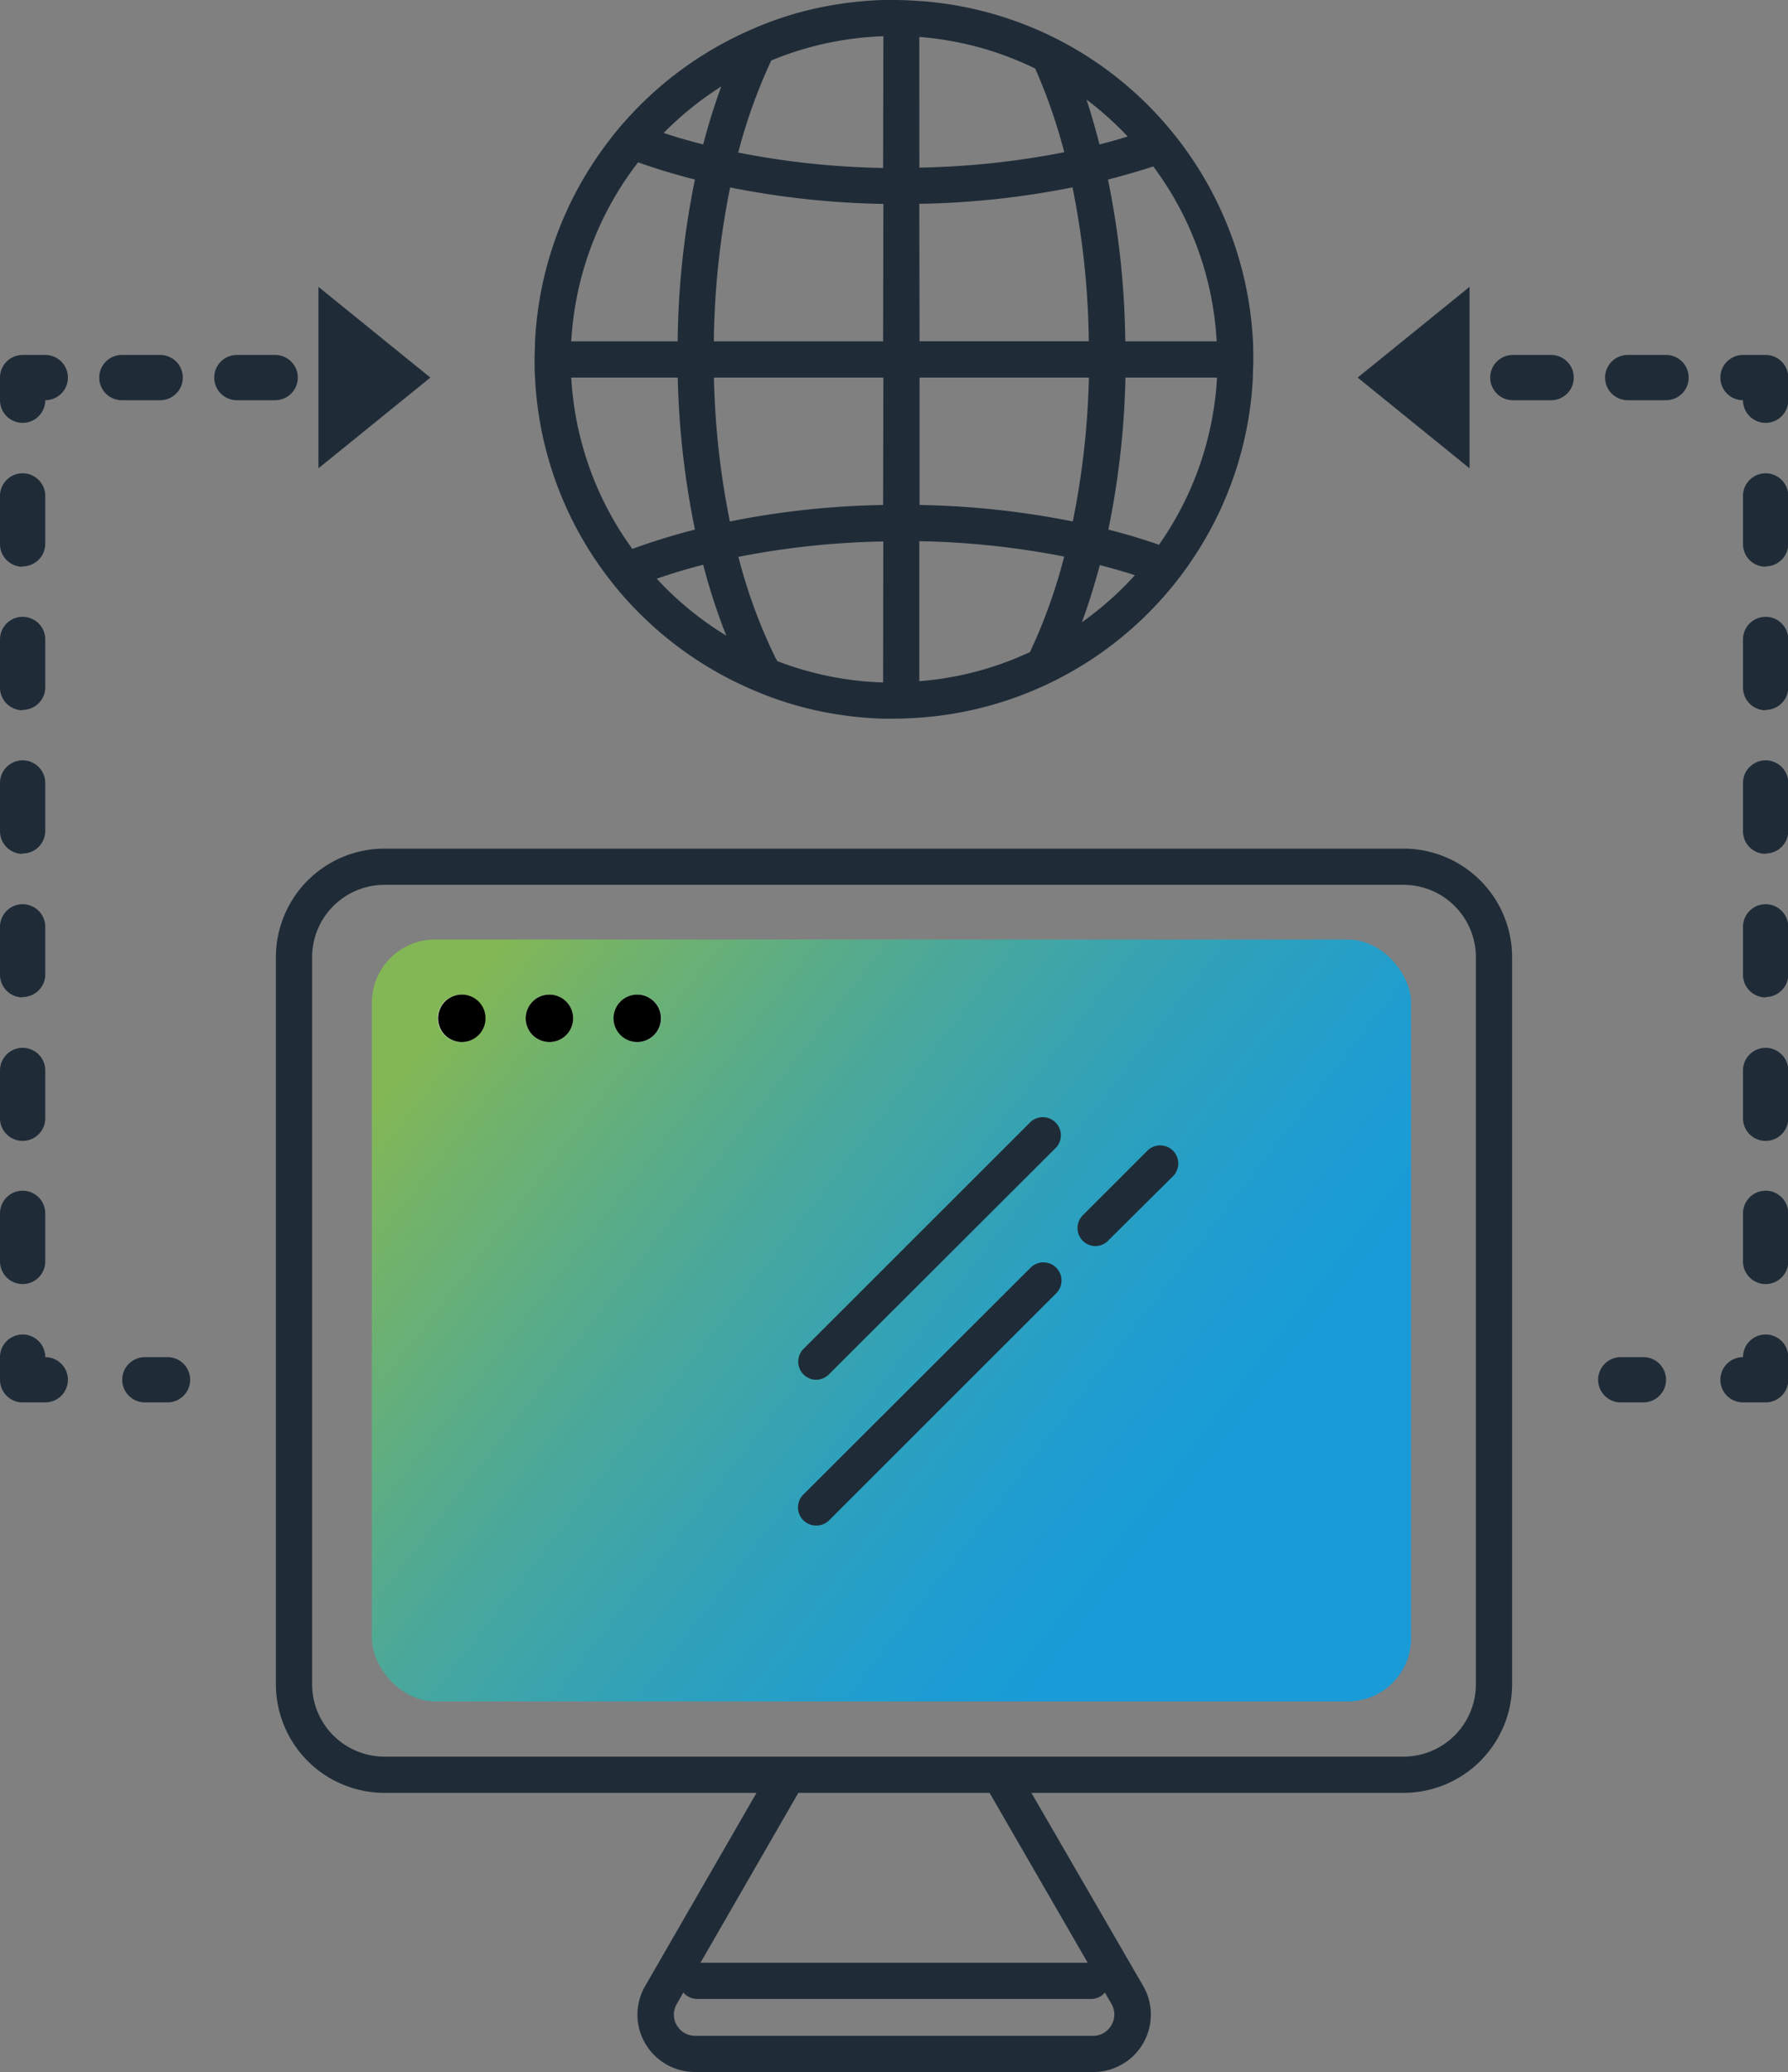
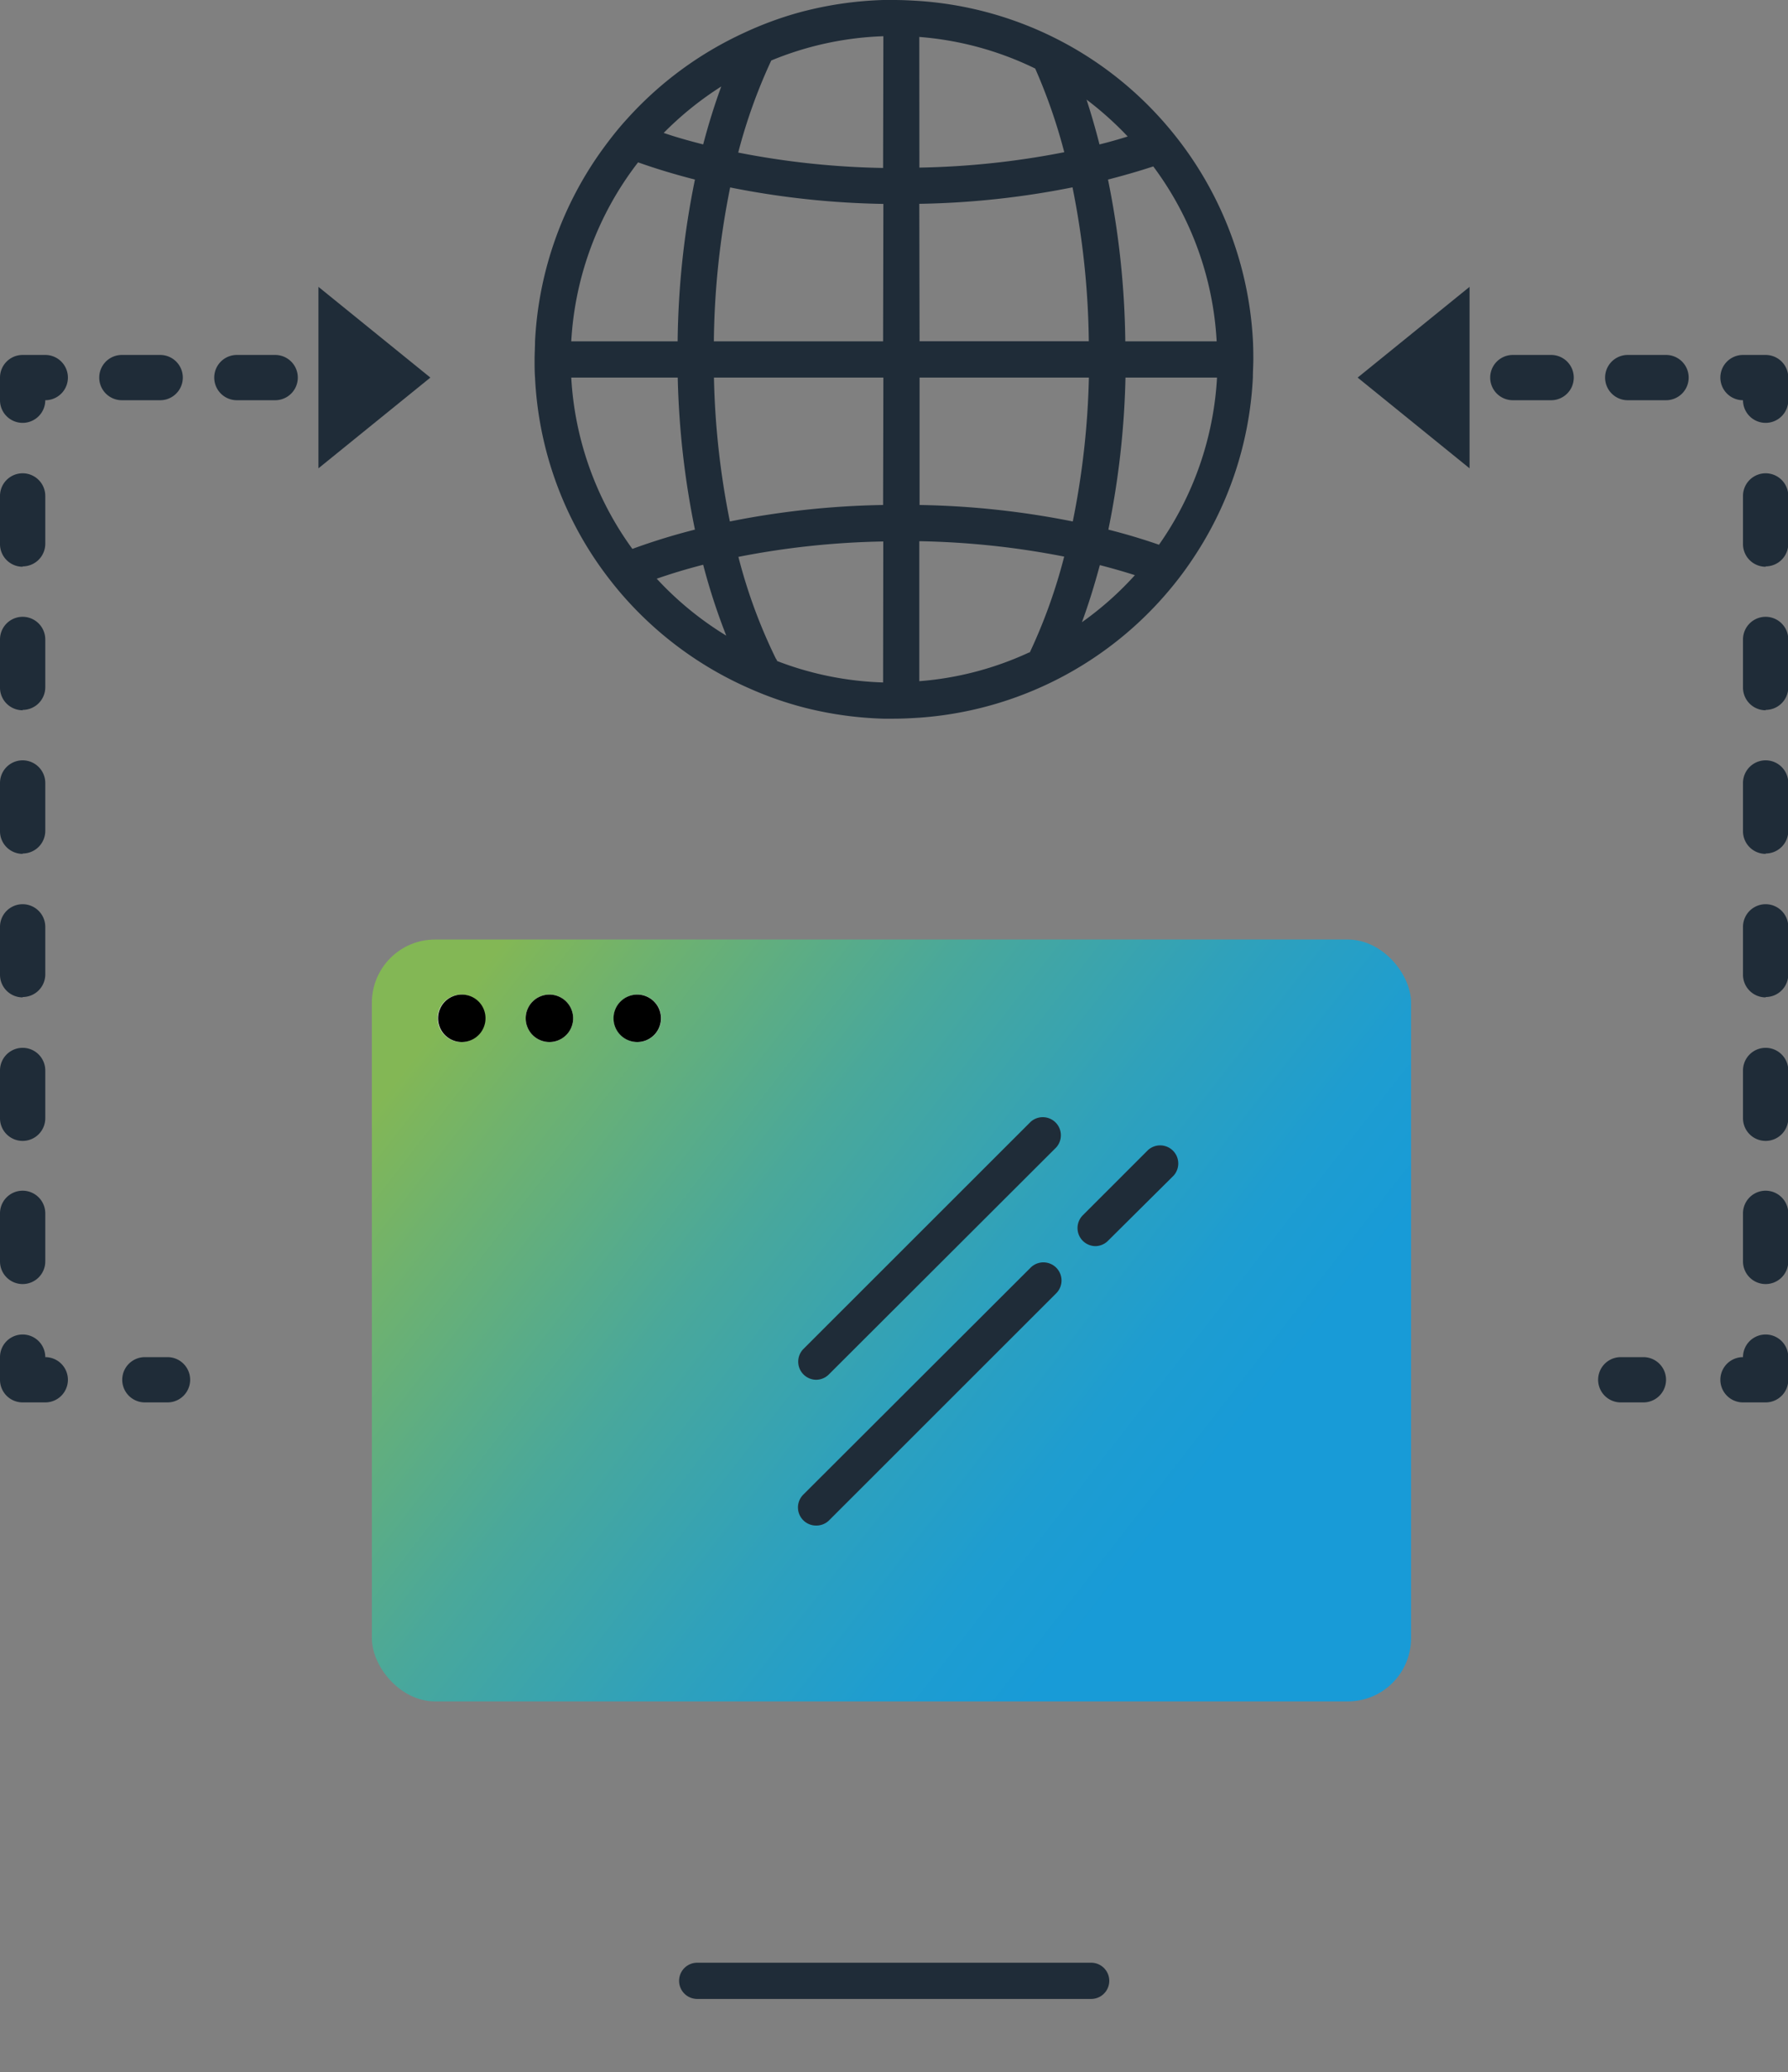
<svg xmlns="http://www.w3.org/2000/svg" viewBox="0 0 197.47 228.83">
  <rect x="0" y="0" width="197.47" height="228.83" fill="#808080" stroke="none" />
  <defs>
    <style>.cls-1{fill:#1f2c38}.cls-3{fill:#fff}</style>
    <linearGradient id="linear-gradient" x1="51.41" y1="109.27" x2="128.48" y2="169.17" gradientUnits="userSpaceOnUse">
      <stop offset="0" stop-color="#83b755" />
      <stop offset=".13" stop-color="#70b26d" />
      <stop offset=".41" stop-color="#4aa89a" />
      <stop offset=".66" stop-color="#2fa1bb" />
      <stop offset=".86" stop-color="#1e9dd0" />
      <stop offset="1" stop-color="#189bd7" />
    </linearGradient>
  </defs>
  <g id="Layer_2" data-name="Layer 2">
    <g id="outlined">
      <path class="cls-1" d="M138.38 37.7a39.75 39.75 0 0 0-9.7-24.05A39.54 39.54 0 0 0 101.56.11C100.62.05 99.68 0 98.73 0h-1.17a40.06 40.06 0 0 0-9.49 1.43 38.75 38.75 0 0 0-5.84 2.17 39.67 39.67 0 0 0-13 9.56c-.92 1-1.79 2.11-2.61 3.23a39.49 39.49 0 0 0-7.53 21.31c0 .66-.05 1.33-.05 2s0 1.34.05 2A39.41 39.41 0 0 0 66 62.18c.78 1.13 1.62 2.22 2.51 3.27A39.73 39.73 0 0 0 83 76.13a38.36 38.36 0 0 0 6 2.06 40.05 40.05 0 0 0 8.55 1.18h1.17c1 0 1.89-.05 2.83-.11a39.68 39.68 0 0 0 27.81-14.35 37.71 37.71 0 0 0 2.45-3.31 39.39 39.39 0 0 0 6.56-19.93c0-.66.05-1.33.05-2s-.01-1.31-.04-1.97zM79.66 9.55c-.74 2-1.41 4.16-2 6.4-1.49-.38-3-.8-4.36-1.27a36.19 36.19 0 0 1 6.36-5.13zm-9.19 8.38c2 .71 4.09 1.34 6.28 1.9a93.84 93.84 0 0 0-1.91 17.87H63.09a35.57 35.57 0 0 1 7.38-19.77zm-.63 42.69a35.53 35.53 0 0 1-6.75-18.92h11.76a93.89 93.89 0 0 0 1.9 16.79 70.12 70.12 0 0 0-6.91 2.13zm2.69 3.29c1.65-.57 3.36-1.09 5.13-1.54a68.44 68.44 0 0 0 2.55 7.83 35.81 35.81 0 0 1-7.68-6.29zm25 11.46A35.49 35.49 0 0 1 85.82 73c0-.11-.12-.22-.17-.34a58.34 58.34 0 0 1-4.1-11.16 90.6 90.6 0 0 1 16-1.7zm0-19.6a93.71 93.71 0 0 0-16.92 1.82 89.09 89.09 0 0 1-1.76-15.89h18.71zm0-18.07H78.84a90 90 0 0 1 1.8-17 93.71 93.71 0 0 0 16.92 1.82zm0-19.15a90.6 90.6 0 0 1-16-1.7 59.53 59.53 0 0 1 3.65-10.17A35.45 35.45 0 0 1 97.56 4zm27-3.47c-1 .31-2 .6-3.1.87Q120.78 13.4 120 11a36.66 36.66 0 0 1 4.55 4.08zm-23-11a35.37 35.37 0 0 1 12.8 3.49 61.09 61.09 0 0 1 3.21 9.24 90.8 90.8 0 0 1-16 1.7zm0 18.43a93.81 93.81 0 0 0 16.92-1.82 90.81 90.81 0 0 1 1.8 17h-18.69zm12.16 49.53a35.26 35.26 0 0 1-12.16 3.19V59.77a90.8 90.8 0 0 1 16 1.7 59.56 59.56 0 0 1-3.81 10.61zm-12.13-16.27V41.7h18.7a90 90 0 0 1-1.78 15.89 93.81 93.81 0 0 0-16.92-1.82zm17.91 13c.74-2 1.4-4.14 2-6.36 1.32.34 2.62.71 3.87 1.11a35.59 35.59 0 0 1-5.87 5.21zm8.53-8.61c-1.78-.62-3.65-1.18-5.59-1.67a93.91 93.91 0 0 0 1.89-16.79h10.11A35.51 35.51 0 0 1 128 60.16zm-3.72-22.46a94.66 94.66 0 0 0-1.91-17.87q2.58-.66 5-1.45a35.5 35.5 0 0 1 7 19.32zM120.49 220.76H77a2 2 0 0 1 0-4h43.51a2 2 0 1 1 0 4z" />
      <path d="M102.27 179.16a6.3 6.3 0 0 0-3.54-1.08 6.4 6.4 0 0 0-3.09.79 6.4 6.4 0 0 1 6.63.29z" />
-       <path class="cls-1" d="M155 93.72H42.47a12 12 0 0 0-12 12V186a12 12 0 0 0 12 12h41.08l-12.29 21.32a6.26 6.26 0 0 0-.86 3.27 6.35 6.35 0 0 0 6.35 6.24h44a6.34 6.34 0 0 0 6.35-6.24 6.25 6.25 0 0 0-.85-3.27L113.91 198H155a12 12 0 0 0 12-12v-80.28a12 12 0 0 0-12-12zm-32.26 129.94a2.3 2.3 0 0 1-2 1.17h-44a2.34 2.34 0 0 1-2-3.51L88.17 198h21.12l13.45 23.29a2.31 2.31 0 0 1 0 2.37zM163 186a8 8 0 0 1-8 8H42.47a8 8 0 0 1-8-8v-80.28a8 8 0 0 1 8-8H155a8 8 0 0 1 8 8z" />
      <rect x="41.07" y="103.76" width="114.77" height="84.14" rx="6.98" fill="url(#linear-gradient)" />
      <circle class="cls-3" cx="50.95" cy="112.46" r="2.62" />
-       <path d="M51 109.84a2.62 2.62 0 1 0 2.62 2.62 2.61 2.61 0 0 0-2.62-2.62z" />
+       <path d="M51 109.84a2.62 2.62 0 1 0 2.62 2.62 2.61 2.61 0 0 0-2.62-2.62" />
      <circle class="cls-3" cx="60.68" cy="112.46" r="2.62" />
      <path d="M60.68 109.84a2.62 2.62 0 1 0 2.62 2.62 2.62 2.62 0 0 0-2.62-2.62z" />
      <circle class="cls-3" cx="70.4" cy="112.46" r="2.62" />
      <path d="M70.4 109.84a2.62 2.62 0 1 0 2.6 2.62 2.62 2.62 0 0 0-2.62-2.62z" />
      <path class="cls-1" d="M90.12 168.48a2 2 0 0 1-1.41-3.41L113.82 140a2 2 0 1 1 2.83 2.83l-25.11 25.1a2 2 0 0 1-1.42.55zM90.12 152.38a2 2 0 0 1-1.41-3.38l25.11-25.1a2 2 0 0 1 2.83 2.82l-25.11 25.07a2 2 0 0 1-1.42.59zM121 137.62a2 2 0 0 1-1.41-.58 2 2 0 0 1 0-2.83l7.2-7.2a2 2 0 0 1 2.82 2.83L122.4 137a2 2 0 0 1-1.4.62zM18.5 154.88H16a2.5 2.5 0 0 1 0-5h2.5a2.5 2.5 0 0 1 0 5zM5 154.88H2.5a2.5 2.5 0 0 1-2.5-2.5v-2.5a2.5 2.5 0 0 1 5 0 2.5 2.5 0 0 1 0 5zM2.5 141.81a2.5 2.5 0 0 1-2.5-2.5V134a2.5 2.5 0 0 1 5 0v5.28a2.5 2.5 0 0 1-2.5 2.53zm0-15.81a2.5 2.5 0 0 1-2.5-2.5v-5.28a2.5 2.5 0 0 1 5 0v5.28a2.5 2.5 0 0 1-2.5 2.5zm0-15.85a2.5 2.5 0 0 1-2.5-2.5v-5.29a2.5 2.5 0 0 1 5 0v5.29a2.5 2.5 0 0 1-2.5 2.46zm0-15.85A2.5 2.5 0 0 1 0 91.76v-5.29a2.5 2.5 0 0 1 5 0v5.29a2.5 2.5 0 0 1-2.5 2.5zm0-15.86A2.5 2.5 0 0 1 0 75.9v-5.28a2.5 2.5 0 0 1 5 0v5.28a2.5 2.5 0 0 1-2.5 2.5zm0-15.85A2.5 2.5 0 0 1 0 60.05v-5.28a2.5 2.5 0 0 1 5 0v5.28a2.5 2.5 0 0 1-2.5 2.5zM2.5 46.7A2.5 2.5 0 0 1 0 44.2v-2.5a2.5 2.5 0 0 1 2.5-2.5H5a2.5 2.5 0 0 1 0 5 2.5 2.5 0 0 1-2.5 2.5zM30.39 44.2h-4.23a2.5 2.5 0 1 1 0-5h4.23a2.5 2.5 0 0 1 0 5zm-12.7 0h-4.23a2.5 2.5 0 0 1 0-5h4.23a2.5 2.5 0 0 1 0 5zM41.35 44.2h-2.5a2.5 2.5 0 0 1 0-5h2.5a2.5 2.5 0 1 1 0 5zM181.47 154.88H179a2.5 2.5 0 0 1 0-5h2.5a2.5 2.5 0 1 1 0 5zM195 154.88h-2.5a2.5 2.5 0 0 1 0-5 2.5 2.5 0 0 1 5 0v2.5a2.5 2.5 0 0 1-2.5 2.5zM195 141.81a2.5 2.5 0 0 1-2.5-2.5V134a2.5 2.5 0 0 1 5 0v5.28a2.5 2.5 0 0 1-2.5 2.53zm0-15.81a2.5 2.5 0 0 1-2.5-2.5v-5.28a2.5 2.5 0 1 1 5 0v5.28a2.5 2.5 0 0 1-2.5 2.5zm0-15.85a2.5 2.5 0 0 1-2.5-2.5v-5.29a2.5 2.5 0 1 1 5 0v5.29a2.5 2.5 0 0 1-2.5 2.46zm0-15.85a2.5 2.5 0 0 1-2.5-2.5v-5.33a2.5 2.5 0 0 1 5 0v5.29a2.5 2.5 0 0 1-2.5 2.5zm0-15.86a2.5 2.5 0 0 1-2.5-2.5v-5.32a2.5 2.5 0 0 1 5 0v5.28a2.5 2.5 0 0 1-2.5 2.5zm0-15.85a2.5 2.5 0 0 1-2.5-2.5v-5.32a2.5 2.5 0 0 1 5 0v5.28a2.5 2.5 0 0 1-2.5 2.5zM195 46.7a2.5 2.5 0 0 1-2.5-2.5 2.5 2.5 0 0 1 0-5h2.5a2.5 2.5 0 0 1 2.5 2.5v2.5a2.5 2.5 0 0 1-2.5 2.5zM184 44.2h-4.23a2.5 2.5 0 0 1 0-5H184a2.5 2.5 0 0 1 0 5zm-12.69 0h-4.23a2.5 2.5 0 0 1 0-5h4.23a2.5 2.5 0 0 1 0 5zM158.62 44.2h-2.5a2.5 2.5 0 0 1 0-5h2.5a2.5 2.5 0 0 1 0 5z" />
      <path class="cls-1" d="M47.53 41.7L35.17 31.68v20.04L47.53 41.7zM149.94 41.7l12.36-10.02v20.04L149.94 41.7z" />
    </g>
  </g>
</svg>